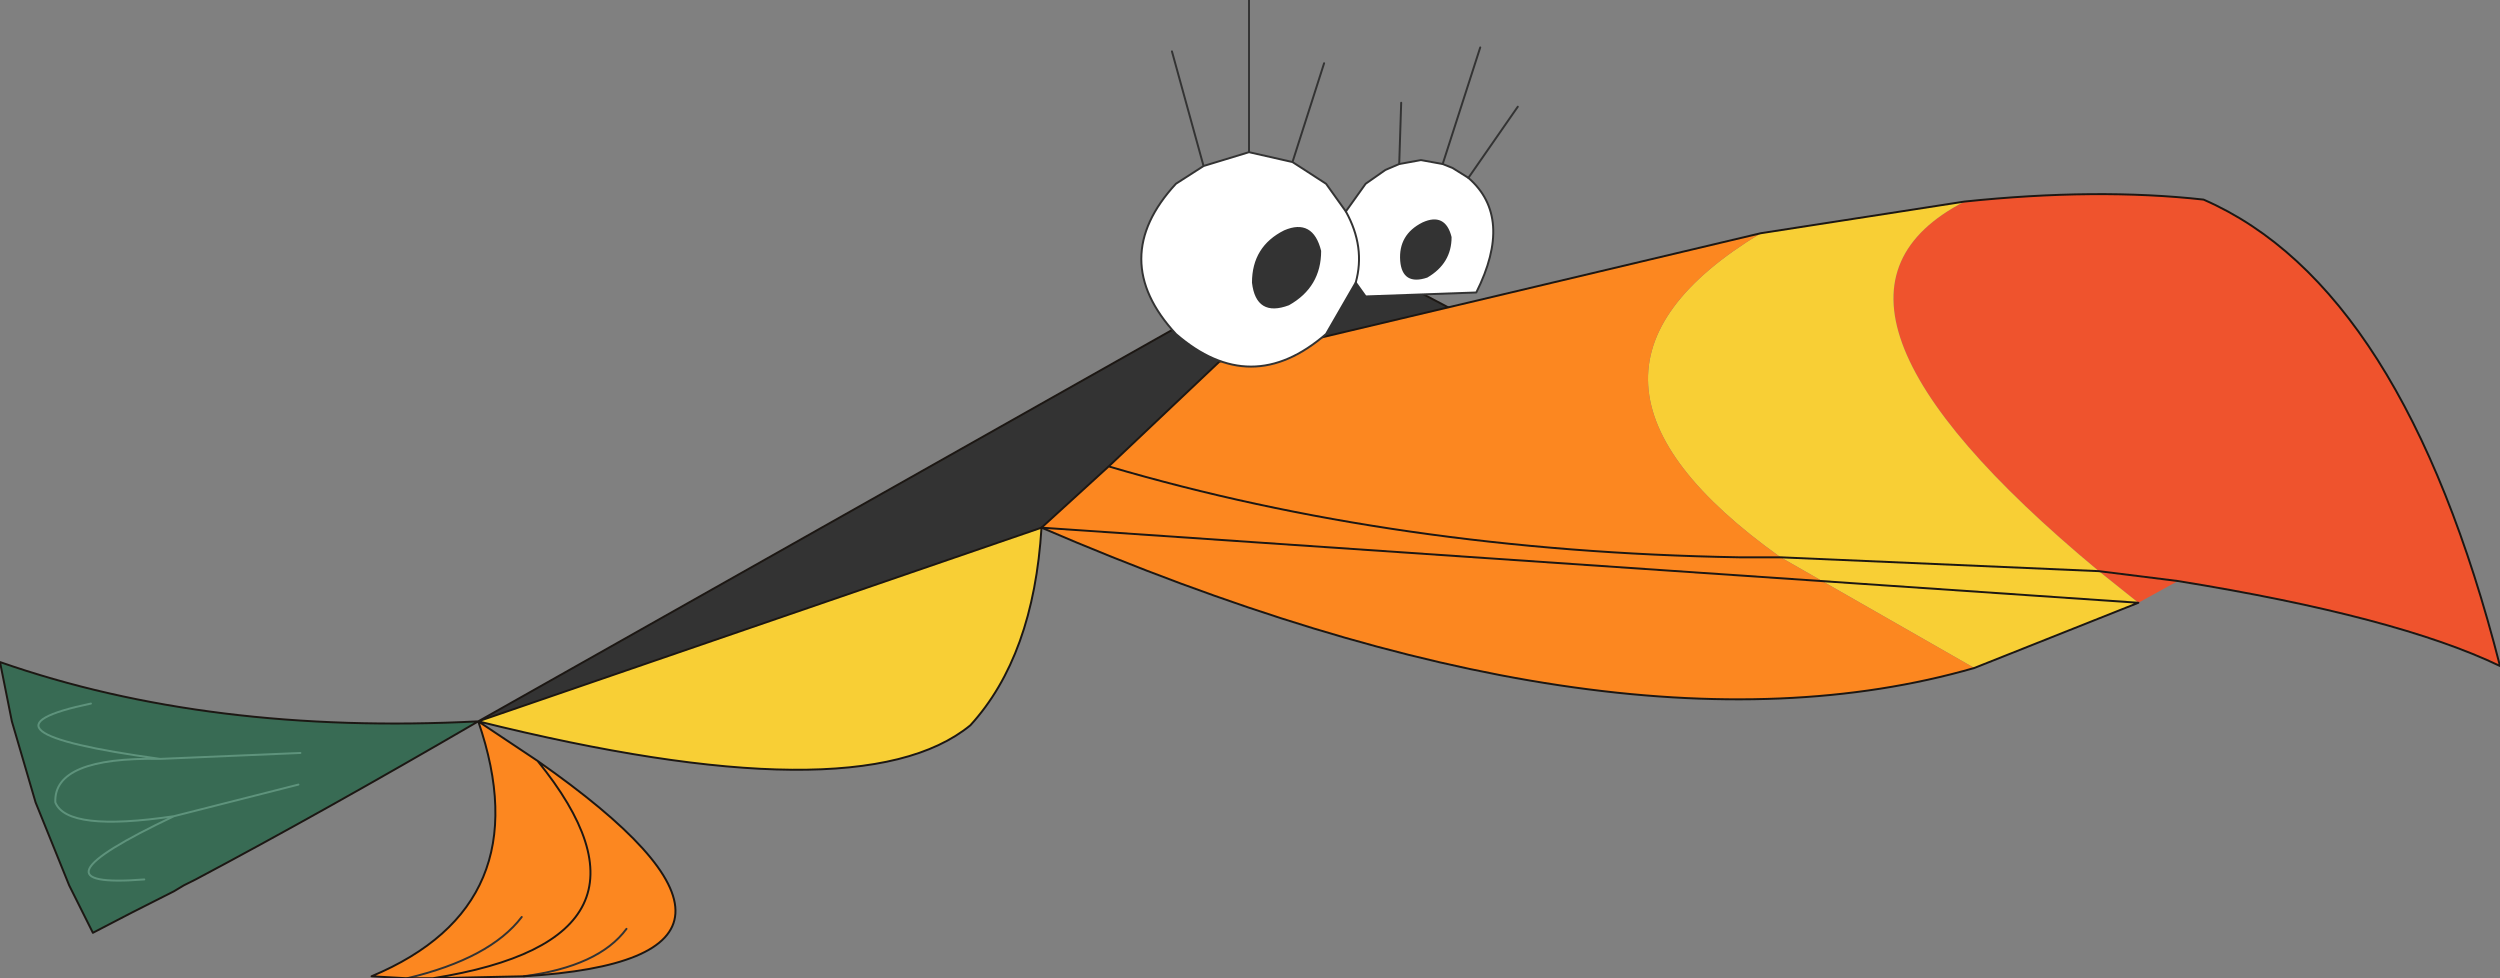
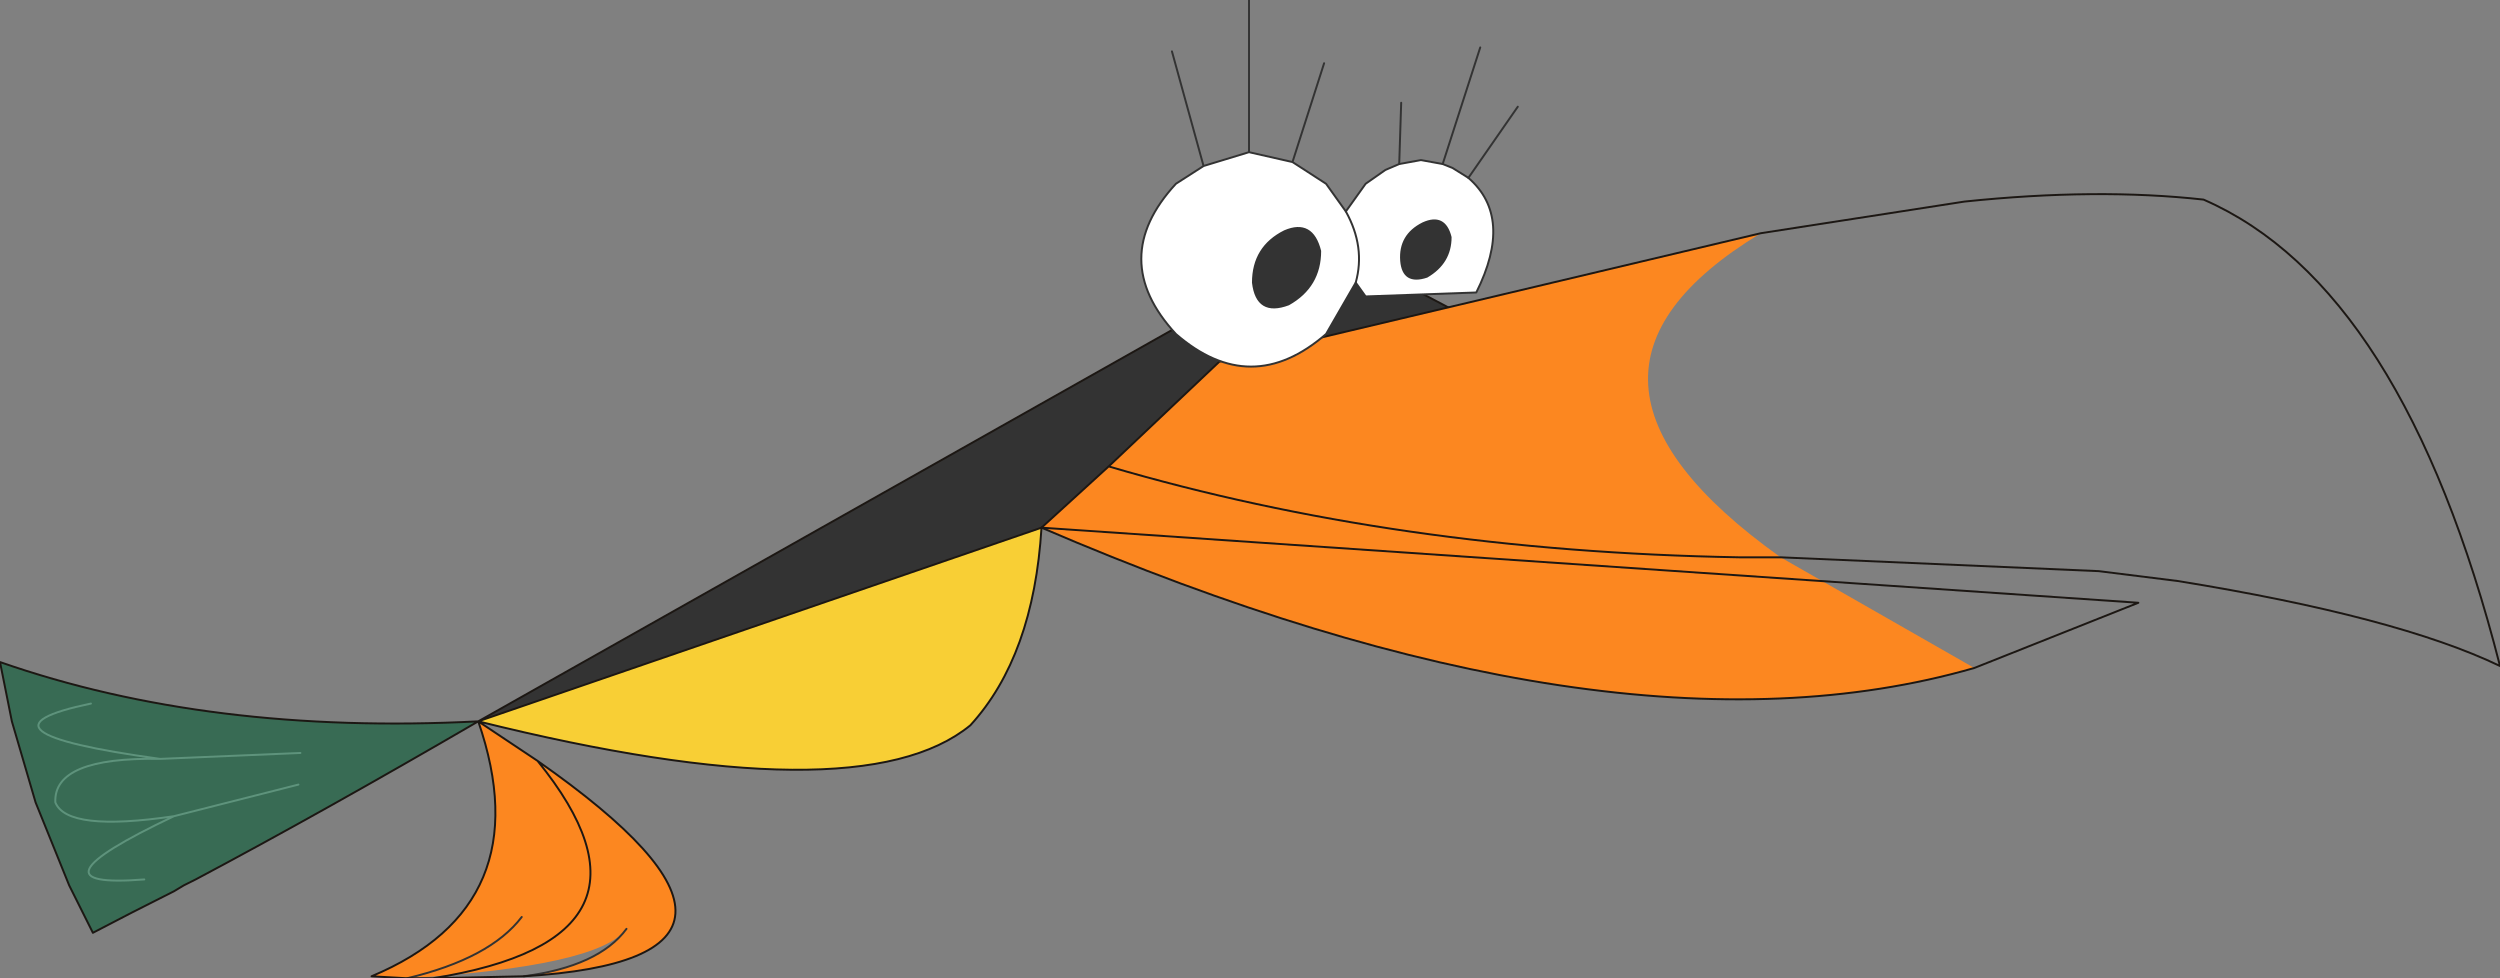
<svg xmlns="http://www.w3.org/2000/svg" height="24.75px" width="63.25px">
  <rect width="100%" height="100%" fill="#808080" stroke="none" />
  <g transform="matrix(1.0, 0.0, 0.0, 1.0, 28.35, 11.35)">
    <path d="M-16.25 6.9 L5.2 -5.2 9.95 -2.7 -2.0 2.0 -16.25 6.9" fill="#333333" fill-rule="evenodd" stroke="none" />
    <path d="M-2.0 2.0 Q-2.2 5.25 -3.8 7.0 -6.6 9.3 -16.25 6.9 L-2.0 2.0" fill="#f8cf35" fill-rule="evenodd" stroke="none" />
    <path d="M-16.25 6.9 Q-20.2 9.2 -23.4 10.9 L-23.7 11.05 -23.95 11.2 Q-25.05 11.75 -26.0 12.25 L-26.6 11.05 -27.45 8.95 -28.05 6.9 -28.35 5.4 Q-23.05 7.25 -16.25 6.9 M-23.95 9.3 L-20.8 8.5 -23.95 9.3 Q-27.85 11.15 -24.7 10.9 -27.85 11.15 -23.95 9.3 -26.65 9.7 -26.95 8.95 -27.0 7.8 -24.3 7.85 -29.4 7.15 -26.05 6.45 -29.4 7.15 -24.3 7.85 -27.0 7.8 -26.95 8.95 -26.65 9.7 -23.95 9.3 M-20.75 7.7 L-24.3 7.85 -20.75 7.7" fill="#386b54" fill-rule="evenodd" stroke="none" />
-     <path d="M-16.25 6.9 L-14.75 7.9 Q-7.6 12.9 -15.1 13.35 L-17.4 13.4 -18.05 13.4 -18.95 13.35 Q-14.65 11.55 -16.25 6.9 M-18.05 13.4 Q-15.95 12.9 -15.15 11.85 -15.95 12.9 -18.05 13.4 M-15.1 13.35 Q-13.2 13.1 -12.5 12.15 -13.2 13.1 -15.1 13.35 M-17.4 13.4 Q-11.1 12.4 -14.75 7.9 -11.1 12.4 -17.4 13.4" fill="#fc8720" fill-rule="evenodd" stroke="none" />
+     <path d="M-16.25 6.9 L-14.75 7.9 Q-7.6 12.9 -15.1 13.35 L-17.4 13.4 -18.05 13.4 -18.95 13.35 Q-14.65 11.55 -16.25 6.9 M-18.05 13.4 Q-15.95 12.9 -15.15 11.85 -15.95 12.9 -18.05 13.4 Q-13.2 13.1 -12.5 12.15 -13.2 13.1 -15.1 13.35 M-17.4 13.4 Q-11.1 12.4 -14.75 7.9 -11.1 12.4 -17.4 13.4" fill="#fc8720" fill-rule="evenodd" stroke="none" />
    <path d="M-12.5 12.15 Q-13.2 13.1 -15.1 13.35 M-15.15 11.85 Q-15.95 12.9 -18.05 13.4" fill="none" stroke="#333333" stroke-linecap="round" stroke-linejoin="round" stroke-width="0.05" />
    <path d="M-24.7 10.9 Q-27.85 11.15 -23.95 9.3 -26.65 9.7 -26.95 8.95 -27.0 7.8 -24.3 7.85 -29.4 7.15 -26.05 6.45 M-24.3 7.85 L-20.75 7.7 M-20.8 8.5 L-23.95 9.3" fill="none" stroke="#5e937c" stroke-linecap="round" stroke-linejoin="round" stroke-width="0.05" />
    <path d="M-16.25 6.9 L5.2 -5.2 9.95 -2.7 -2.0 2.0 Q-2.2 5.25 -3.8 7.0 -6.6 9.3 -16.25 6.9 L-14.75 7.9 Q-7.6 12.9 -15.1 13.35 L-17.4 13.4 -18.05 13.4 -18.95 13.35 Q-14.65 11.55 -16.25 6.9 -20.2 9.2 -23.4 10.9 L-23.7 11.05 -23.95 11.2 Q-25.05 11.75 -26.0 12.25 L-26.6 11.05 -27.45 8.95 -28.05 6.9 -28.35 5.4 Q-23.05 7.25 -16.25 6.9 L-2.0 2.0 M-14.75 7.9 Q-11.1 12.4 -17.4 13.4" fill="none" stroke="#1c1713" stroke-linecap="round" stroke-linejoin="round" stroke-width="0.05" />
-     <path d="M21.35 -6.25 Q24.7 -6.6 27.4 -6.3 32.45 -4.1 34.9 5.5 32.3 4.25 26.75 3.35 L25.75 3.9 24.75 3.1 26.75 3.35 24.75 3.1 Q16.5 -3.75 21.35 -6.25" fill="#ef532d" fill-rule="evenodd" stroke="none" />
-     <path d="M16.2 -5.45 L21.35 -6.25 Q16.5 -3.75 24.75 3.1 L16.7 2.75 Q10.25 -1.85 16.2 -5.45 M25.75 3.9 L21.6 5.55 16.7 2.75 24.75 3.1 25.75 3.9" fill="#f8cf35" fill-rule="evenodd" stroke="none" />
    <path d="M-2.0 2.0 L-0.3 0.45 2.5 -2.2 16.2 -5.45 Q10.25 -1.85 16.7 2.75 L21.6 5.55 Q12.4 8.2 -2.0 2.0 M16.7 2.75 L15.65 2.75 Q7.0 2.6 -0.3 0.45 7.0 2.6 15.65 2.75 L16.7 2.75" fill="#fc8720" fill-rule="evenodd" stroke="none" />
    <path d="M-2.0 2.0 L-0.3 0.45 2.5 -2.2 16.2 -5.45 21.35 -6.25 Q24.7 -6.6 27.4 -6.3 32.45 -4.1 34.9 5.5 32.3 4.25 26.75 3.35 L24.75 3.1 16.7 2.75 15.65 2.75 Q7.0 2.6 -0.3 0.45" fill="none" stroke="#1c1713" stroke-linecap="round" stroke-linejoin="round" stroke-width="0.05" />
    <path d="M25.75 3.9 L21.6 5.55 Q12.4 8.2 -2.0 2.0 Z" fill="none" stroke="#1c1713" stroke-linecap="round" stroke-linejoin="round" stroke-width="0.05" />
    <path d="M5.7 -6.0 L6.2 -6.7 6.7 -7.05 7.05 -7.2 7.6 -7.3 8.15 -7.2 8.4 -7.1 8.8 -6.85 Q9.95 -5.85 9.0 -3.95 L6.2 -3.85 5.95 -4.2 5.2 -2.9 Q3.3 -1.25 1.4 -2.9 -0.35 -4.8 1.4 -6.7 L2.1 -7.15 3.25 -7.5 4.35 -7.25 5.2 -6.7 5.7 -6.0 Q6.2 -5.1 5.95 -4.2 6.2 -5.1 5.7 -6.0 M8.35 -5.35 Q8.2 -5.95 7.65 -5.7 7.05 -5.4 7.1 -4.75 7.15 -4.15 7.75 -4.35 8.35 -4.7 8.35 -5.35 M4.15 -5.5 Q3.35 -5.1 3.35 -4.2 3.45 -3.35 4.25 -3.65 5.05 -4.1 5.05 -5.0 4.85 -5.8 4.15 -5.5" fill="#ffffff" fill-rule="evenodd" stroke="none" />
    <path d="M4.15 -5.5 Q4.85 -5.8 5.05 -5.0 5.05 -4.1 4.25 -3.65 3.45 -3.35 3.35 -4.2 3.35 -5.1 4.15 -5.5 M8.35 -5.35 Q8.35 -4.7 7.75 -4.35 7.15 -4.15 7.1 -4.75 7.05 -5.4 7.65 -5.7 8.2 -5.95 8.35 -5.35" fill="#333333" fill-rule="evenodd" stroke="none" />
    <path d="M7.05 -7.2 L7.1 -8.75 M8.15 -7.2 L9.1 -10.15 M8.8 -6.85 L10.05 -8.65 M3.25 -7.5 L4.35 -7.25 5.15 -9.75 M2.1 -7.15 L1.3 -10.05 M5.95 -4.2 L5.2 -2.9 Q3.3 -1.25 1.4 -2.9 -0.35 -4.8 1.4 -6.7 L2.1 -7.15 3.25 -7.5 3.25 -11.35 M4.15 -5.5 Q4.85 -5.8 5.05 -5.0 5.05 -4.1 4.25 -3.65 3.45 -3.35 3.35 -4.2 3.35 -5.1 4.15 -5.5 M8.35 -5.35 Q8.35 -4.7 7.75 -4.35 7.15 -4.15 7.1 -4.75 7.05 -5.4 7.65 -5.7 8.2 -5.95 8.35 -5.35 M4.35 -7.25 L5.2 -6.7 5.7 -6.0" fill="none" stroke="#333333" stroke-linecap="round" stroke-linejoin="round" stroke-width="0.05" />
    <path d="M5.7 -6.0 L6.2 -6.7 6.7 -7.05 7.05 -7.2 7.6 -7.3 8.15 -7.2 8.4 -7.1 8.8 -6.85 Q9.95 -5.85 9.0 -3.95 L6.2 -3.85 5.95 -4.2 Q6.2 -5.1 5.7 -6.0" fill="none" stroke="#333333" stroke-linecap="round" stroke-linejoin="round" stroke-width="0.05" />
  </g>
</svg>